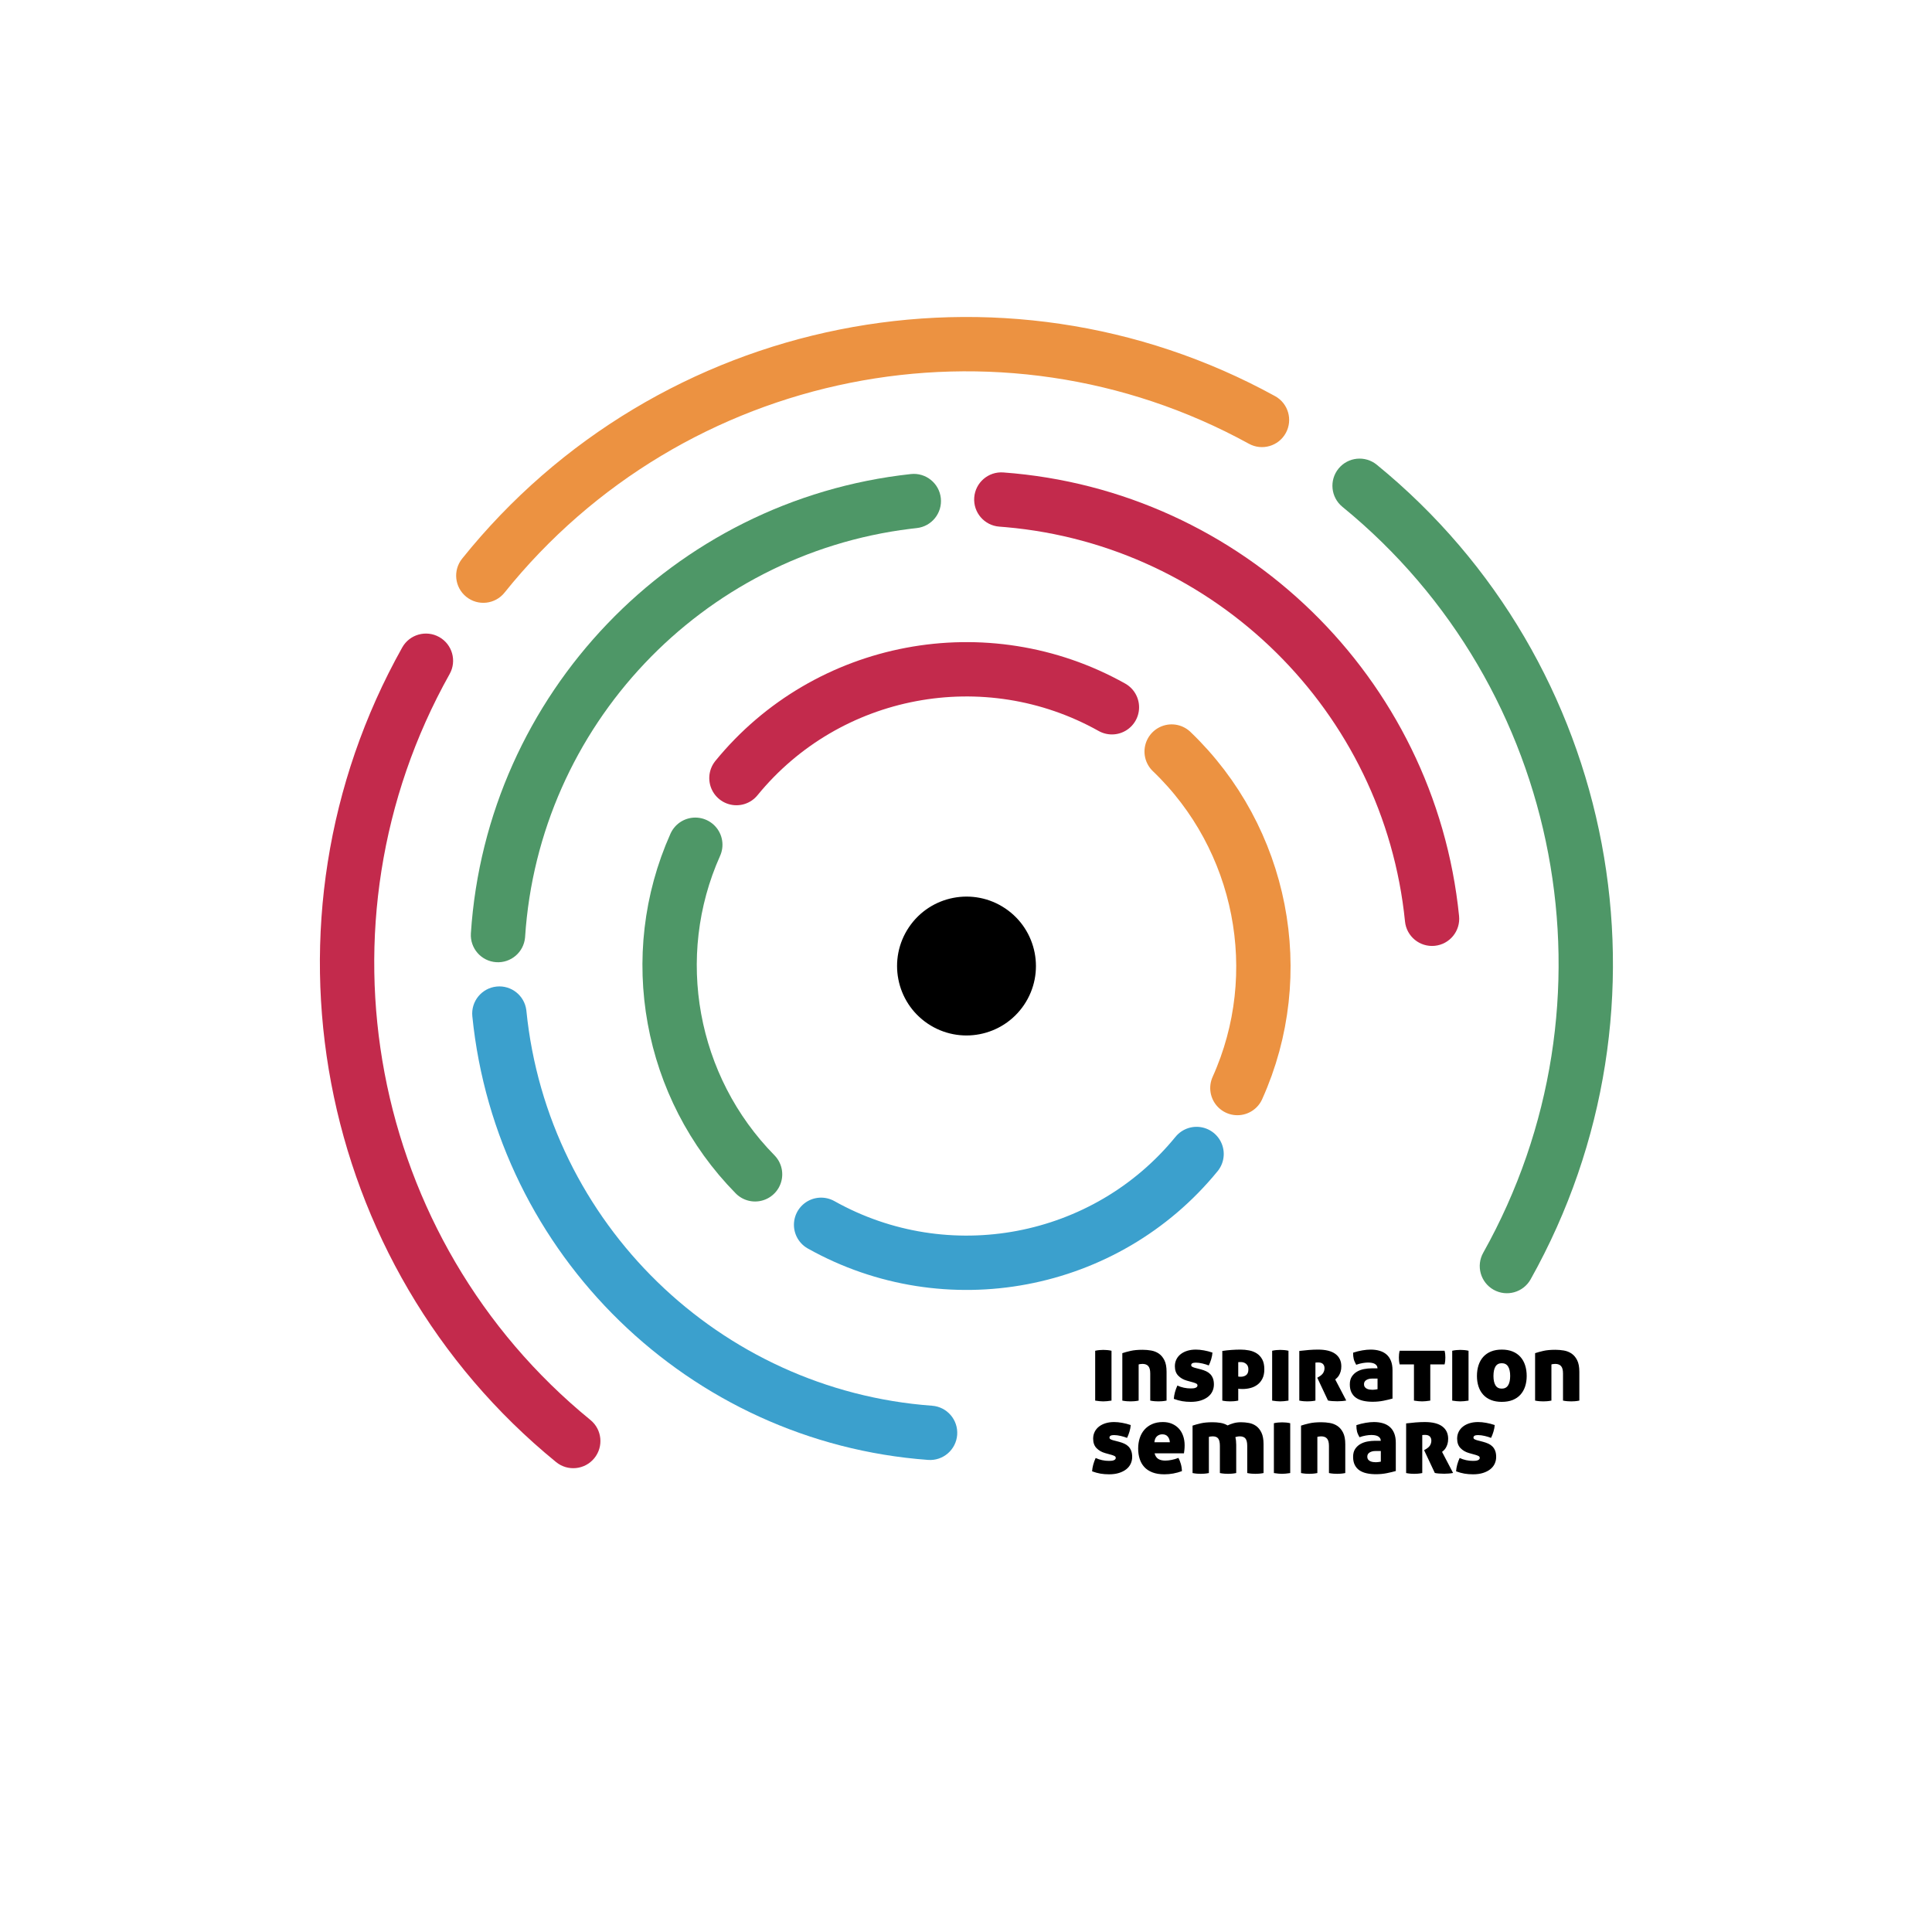
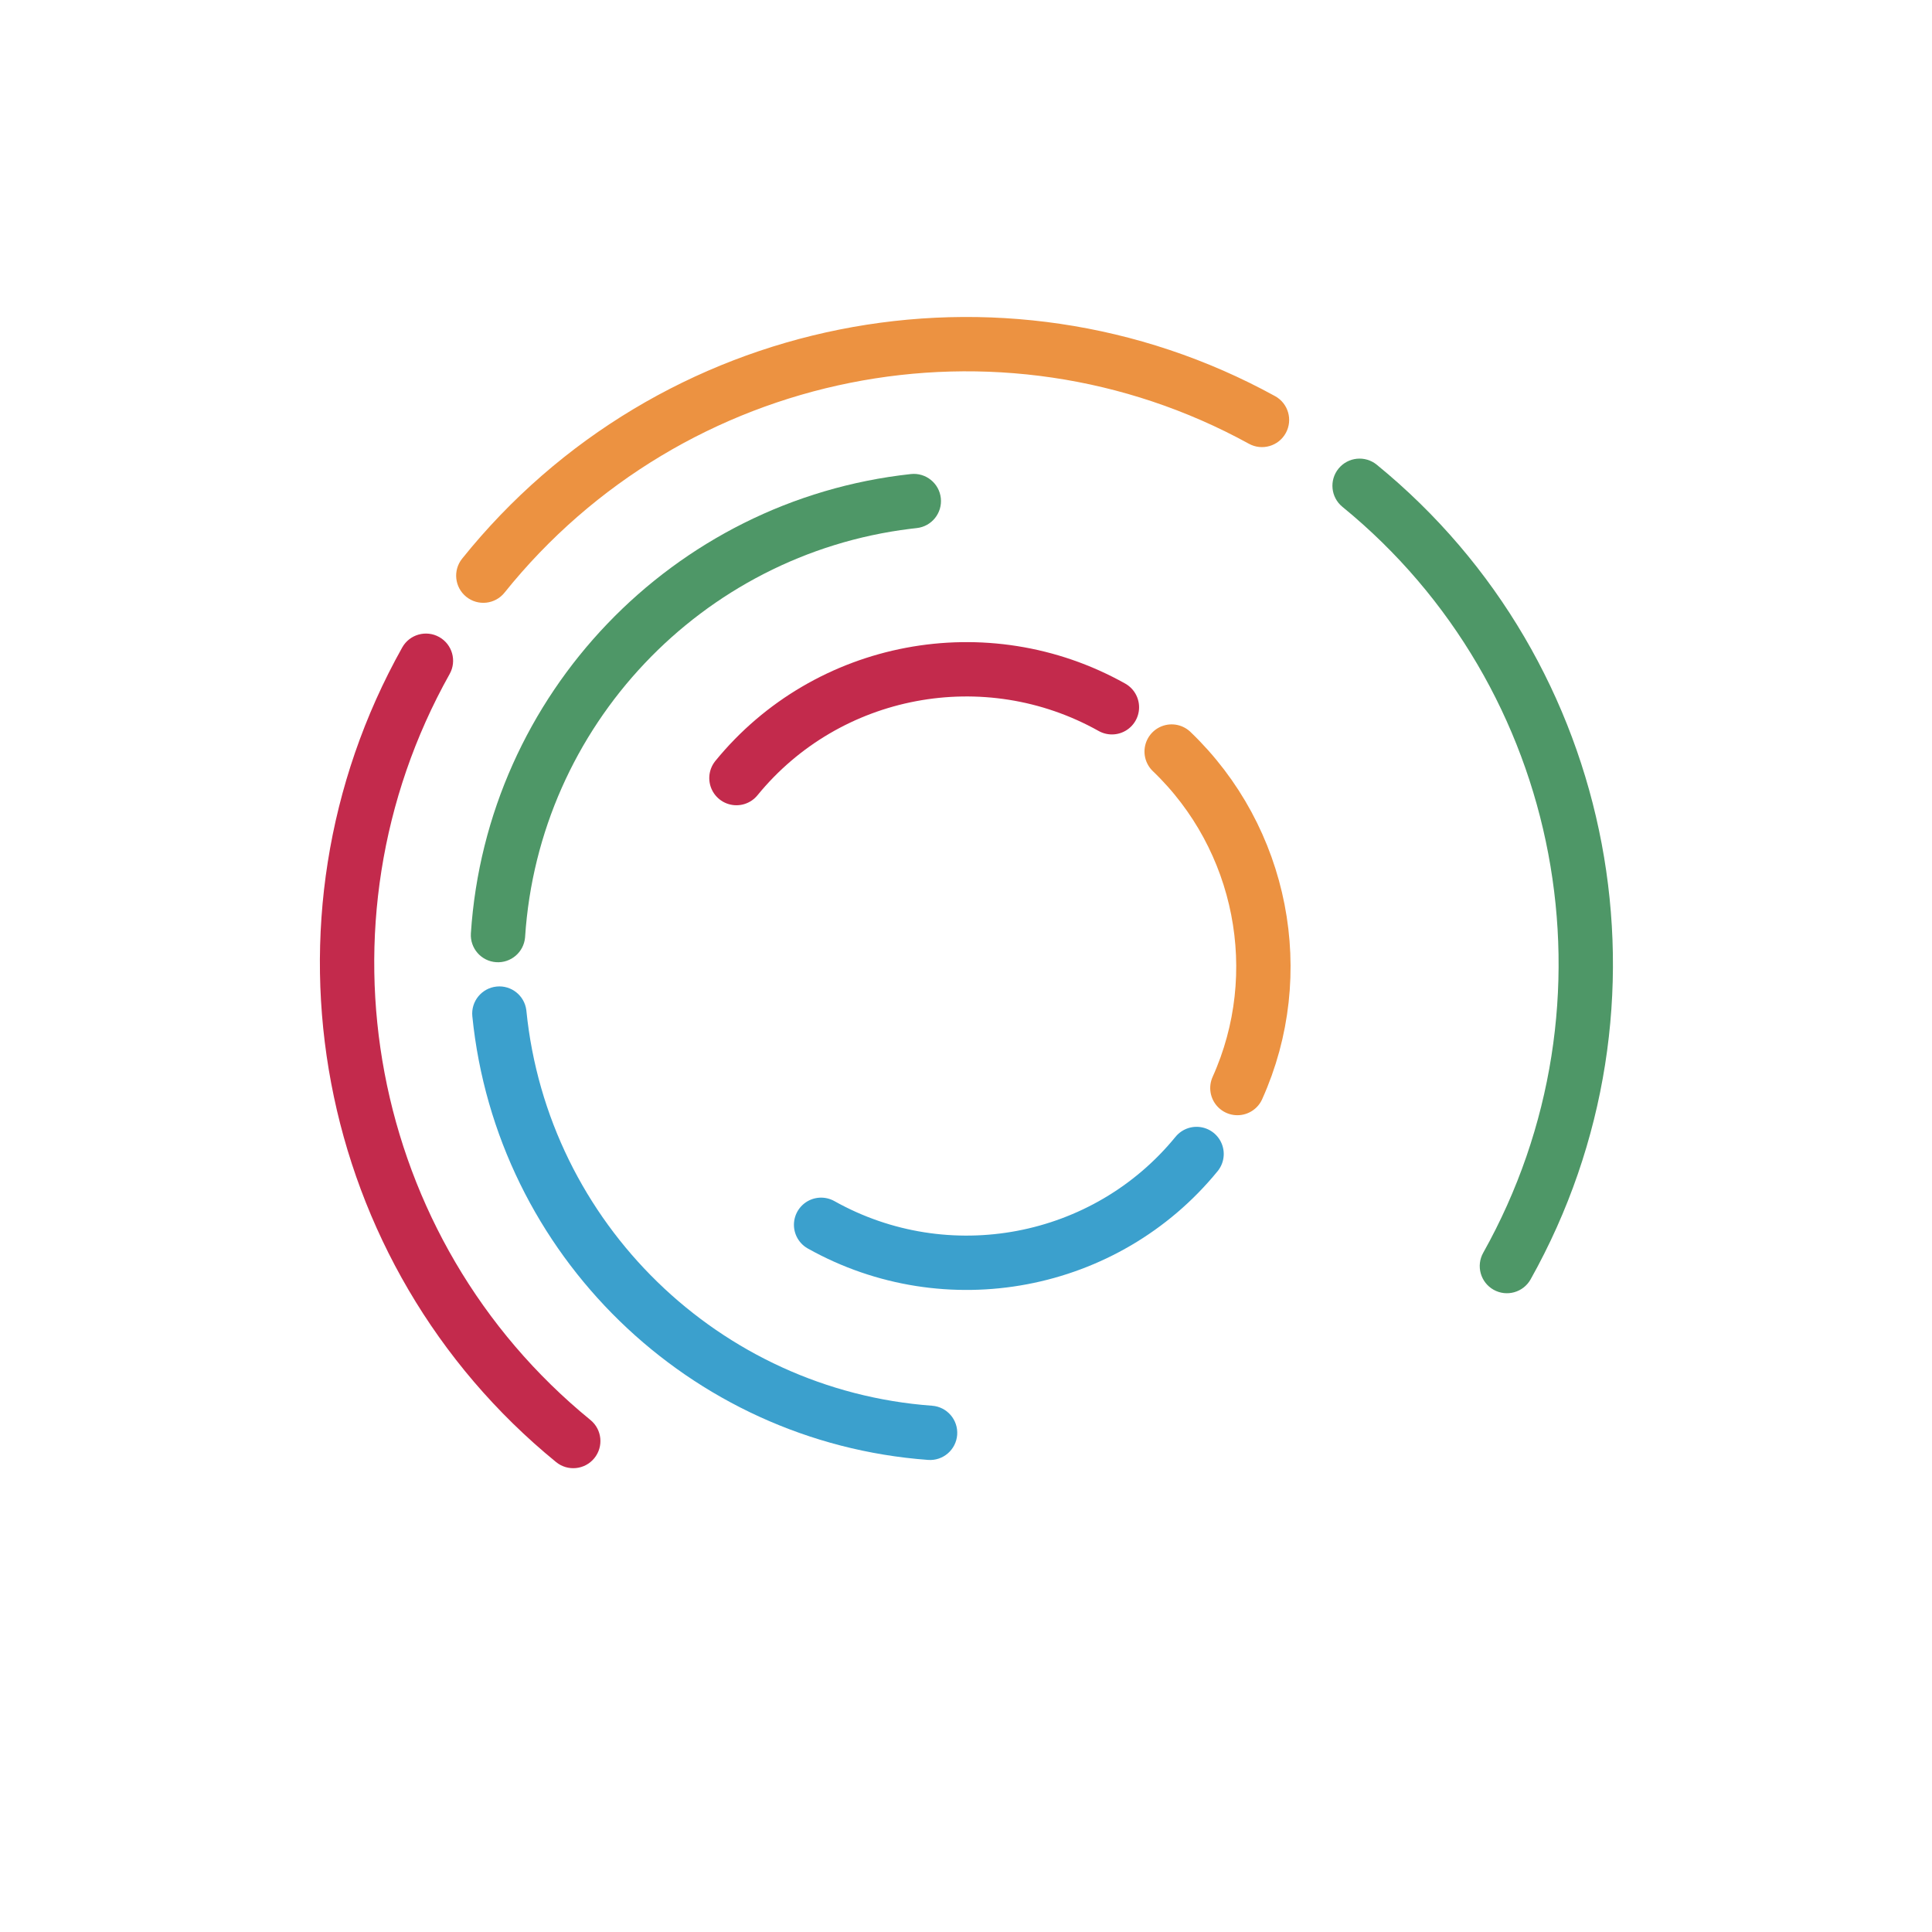
<svg xmlns="http://www.w3.org/2000/svg" width="640px" height="640px" viewBox="0 0 640 640" version="1.1">
  <title>llimf-logo-inspiration-seminars</title>
  <g id="llimf-logo-inspiration-seminars" stroke="none" stroke-width="1" fill="none" fill-rule="evenodd">
    <rect fill="#FFF4EF" x="0" y="0" width="640" height="640" fill-opacity="0" />
    <g id="outer" transform="translate(313.217, 283.528) rotate(-11) translate(-313.217, -283.528) translate(99.078, 105.667)" fill-rule="nonzero">
      <path d="M50.648,75.74 C53.86,71.947 59.539,71.477 63.332,74.689 C67.125,77.902 67.596,83.581 64.383,87.374 C3.043,159.796 2.498,266.166 63.017,338.842 C66.198,342.661 65.68,348.336 61.861,351.517 C58.041,354.698 52.366,354.18 49.185,350.36 C-16.933,270.962 -16.337,154.827 50.648,75.74 Z" id="Path" fill="#C32A4C" />
      <path d="M75.74,50.648 C154.827,-16.337 270.962,-16.933 350.36,49.185 C354.18,52.366 354.698,58.041 351.517,61.861 C348.336,65.68 342.661,66.198 338.842,63.017 C266.166,2.498 159.796,3.043 87.374,64.383 C83.581,67.596 77.902,67.125 74.689,63.332 C71.477,59.539 71.947,53.86 75.74,50.648 Z" id="Path" fill="#EC9241" />
      <path d="M366.419,76.762 C370.238,73.582 375.913,74.1 379.094,77.919 C445.212,157.317 444.616,273.453 377.631,352.539 C374.419,356.332 368.74,356.802 364.947,353.59 C361.154,350.377 360.684,344.698 363.896,340.905 C425.236,268.484 425.782,162.113 365.262,89.438 C362.081,85.618 362.599,79.943 366.419,76.762 Z" id="Path" fill="#4E9767" />
    </g>
    <g id="inner" transform="translate(320.167, 320.011) rotate(-56) translate(-320.167, -320.011) translate(222.167, 222.011)">
      <path d="M196,90 C192.055,42.359 154.381,4.326 107,0" id="Path" stroke="#C32A4C" stroke-width="18" stroke-linecap="round" />
-       <circle id="Oval" fill="#000000" cx="98" cy="98" r="23" />
      <path d="M194.907,194.994 C187.858,153.976 155.572,121.623 114.669,114.606" id="Path" stroke="#EC9241" stroke-width="18" stroke-linecap="round" transform="translate(154.788, 154.8) scale(1, -1) translate(-154.788, -154.8) " />
-       <path d="M81.07,78.519 C73.055,38.957 41.451,7.993 1.631,1.051" id="Path" stroke="#4E9767" stroke-width="18" stroke-linecap="round" transform="translate(41.351, 39.785) scale(-1, 1) translate(-41.351, -39.785) " />
      <path d="M89,196 C85.055,148.359 47.381,110.326 0,106" id="Path" stroke="#3BA0CD" stroke-width="18" stroke-linecap="round" transform="translate(44.5, 151) scale(-1, -1) translate(-44.5, -151) " />
    </g>
    <g id="inner" transform="translate(319.902, 320.059) rotate(-11) translate(-319.902, -320.059) translate(130.292, 130.756)" fill-rule="nonzero">
      <g id="Group" transform="translate(189.61, 189.303) rotate(10) translate(-189.61, -189.303) translate(25.878, 25.95)">
-         <path d="M169.265,8.185 C169.716,3.235 174.094,-0.413 179.044,0.038 C258.091,7.231 320.857,70.465 327.432,149.605 C327.843,154.558 324.161,158.907 319.208,159.319 C314.254,159.73 309.905,156.048 309.493,151.095 C303.701,81.372 248.868,25.492 179.519,18.171 L177.413,17.964 C172.463,17.513 168.815,13.135 169.265,8.185 Z" id="Path" fill="#C32A4C" />
        <path d="M0.038,8.185 C0.488,3.235 4.866,-0.413 9.816,0.038 C88.863,7.231 151.629,70.465 158.204,149.605 C158.616,154.558 154.934,158.907 149.98,159.319 C145.115,159.723 140.833,156.179 140.292,151.359 L140.266,151.095 C134.473,81.372 79.641,25.492 10.291,18.171 L8.185,17.964 C3.235,17.513 -0.413,13.135 0.038,8.185 Z" id="Path" fill="#4E9767" transform="translate(79.118, 79.675) scale(-1, 1) translate(-79.118, -79.675) " />
        <path d="M0.038,175.541 C0.488,170.591 4.866,166.943 9.816,167.393 C88.863,174.587 151.629,237.82 158.204,316.96 C158.616,321.914 154.934,326.263 149.98,326.675 C145.115,327.079 140.833,323.534 140.292,318.715 L140.266,318.451 C134.415,248.024 78.528,191.721 8.185,185.319 C3.235,184.869 -0.413,180.491 0.038,175.541 Z" id="Path" fill="#3BA0CD" transform="translate(79.118, 247.031) scale(-1, -1) translate(-79.118, -247.031) " />
      </g>
    </g>
-     <path d="M365.48,464.224 C365.843,464.224 366.248,464.203 366.696,464.16 C367.144,464.117 367.645,464.053 368.2,463.968 L368.2,463.968 L368.2,447.456 C367.752,447.349 367.293,447.275 366.824,447.232 C366.355,447.189 365.917,447.168 365.512,447.168 C365.085,447.168 364.643,447.189 364.184,447.232 C363.725,447.275 363.261,447.349 362.792,447.456 L362.792,447.456 L362.792,463.968 C363.325,464.053 363.816,464.117 364.264,464.16 C364.712,464.203 365.117,464.224 365.48,464.224 Z M383.752,464.224 C384.093,464.224 384.488,464.208 384.936,464.176 C385.384,464.144 385.885,464.075 386.44,463.968 L386.44,463.968 L386.44,454.4 C386.44,452.821 386.2,451.552 385.72,450.592 C385.24,449.632 384.621,448.896 383.864,448.384 C383.107,447.872 382.259,447.536 381.32,447.376 C380.381,447.216 379.443,447.136 378.504,447.136 C376.904,447.136 375.571,447.259 374.504,447.504 C373.437,447.749 372.531,448 371.784,448.256 L371.784,448.256 L371.784,463.968 C372.339,464.075 372.84,464.144 373.288,464.176 C373.736,464.208 374.141,464.224 374.504,464.224 C374.845,464.224 375.24,464.208 375.688,464.176 C376.136,464.144 376.637,464.075 377.192,463.968 L377.192,463.968 L377.192,452 C377.256,451.957 377.421,451.915 377.688,451.872 C377.955,451.829 378.205,451.808 378.44,451.808 C379.315,451.808 379.965,452.053 380.392,452.544 C380.819,453.035 381.032,453.845 381.032,454.976 L381.032,454.976 L381.032,463.968 C381.587,464.075 382.088,464.144 382.536,464.176 C382.984,464.208 383.389,464.224 383.752,464.224 Z M394.472,464.384 C395.709,464.384 396.803,464.235 397.752,463.936 C398.701,463.637 399.501,463.232 400.152,462.72 C400.803,462.208 401.293,461.6 401.624,460.896 C401.955,460.192 402.12,459.435 402.12,458.624 C402.12,457.835 402.013,457.163 401.8,456.608 C401.587,456.053 401.293,455.584 400.92,455.2 C400.547,454.816 400.099,454.501 399.576,454.256 C399.053,454.011 398.472,453.803 397.832,453.632 L397.832,453.632 L395.752,453.088 C395.453,453.003 395.187,452.896 394.952,452.768 C394.717,452.64 394.6,452.459 394.6,452.224 C394.6,451.669 395.101,451.392 396.104,451.392 C396.787,451.392 397.533,451.488 398.344,451.68 C399.155,451.872 399.848,452.085 400.424,452.32 C400.723,451.723 400.989,451.035 401.224,450.256 C401.459,449.477 401.597,448.747 401.64,448.064 C400.701,447.744 399.752,447.499 398.792,447.328 C397.832,447.157 396.947,447.072 396.136,447.072 C395.112,447.072 394.179,447.2 393.336,447.456 C392.493,447.712 391.763,448.08 391.144,448.56 C390.525,449.04 390.045,449.621 389.704,450.304 C389.363,450.987 389.192,451.744 389.192,452.576 C389.192,453.899 389.565,454.944 390.312,455.712 C391.059,456.48 391.997,457.024 393.128,457.344 L393.128,457.344 L395.304,457.952 C395.667,458.059 395.987,458.181 396.264,458.32 C396.541,458.459 396.68,458.667 396.68,458.944 C396.68,459.157 396.611,459.328 396.472,459.456 C396.333,459.584 396.157,459.685 395.944,459.76 C395.731,459.835 395.485,459.883 395.208,459.904 C394.931,459.925 394.664,459.936 394.408,459.936 C393.661,459.936 392.915,459.856 392.168,459.696 C391.421,459.536 390.707,459.296 390.024,458.976 C389.341,460.469 388.947,461.941 388.84,463.392 C389.821,463.755 390.749,464.011 391.624,464.16 C392.499,464.309 393.448,464.384 394.472,464.384 Z M407.528,464.224 C407.869,464.224 408.259,464.208 408.696,464.176 C409.133,464.144 409.629,464.075 410.184,463.968 L410.184,463.968 L410.184,460.032 C410.248,460.053 410.408,460.075 410.664,460.096 C410.92,460.117 411.229,460.128 411.592,460.128 C412.488,460.128 413.368,460.016 414.232,459.792 C415.096,459.568 415.869,459.2 416.552,458.688 C417.235,458.176 417.784,457.504 418.2,456.672 C418.616,455.84 418.824,454.816 418.824,453.6 C418.824,452.256 418.595,451.163 418.136,450.32 C417.677,449.477 417.075,448.816 416.328,448.336 C415.581,447.856 414.739,447.525 413.8,447.344 C412.861,447.163 411.901,447.072 410.92,447.072 C409.96,447.072 408.963,447.109 407.928,447.184 C406.893,447.259 405.885,447.371 404.904,447.52 L404.904,447.52 L404.904,463.968 C405.459,464.075 405.944,464.144 406.36,464.176 C406.776,464.208 407.165,464.224 407.528,464.224 Z M410.984,456.064 C410.877,456.064 410.744,456.059 410.584,456.048 C410.424,456.037 410.291,456.021 410.184,456 L410.184,456 L410.184,451.232 C410.355,451.211 410.52,451.2 410.68,451.2 L410.68,451.2 L411.048,451.2 C411.752,451.2 412.344,451.408 412.824,451.824 C413.304,452.24 413.544,452.832 413.544,453.6 C413.544,454.496 413.304,455.131 412.824,455.504 C412.344,455.877 411.731,456.064 410.984,456.064 Z M424.104,464.224 C424.467,464.224 424.872,464.203 425.32,464.16 C425.768,464.117 426.269,464.053 426.824,463.968 L426.824,463.968 L426.824,447.456 C426.376,447.349 425.917,447.275 425.448,447.232 C424.979,447.189 424.541,447.168 424.136,447.168 C423.709,447.168 423.267,447.189 422.808,447.232 C422.349,447.275 421.885,447.349 421.416,447.456 L421.416,447.456 L421.416,463.968 C421.949,464.053 422.44,464.117 422.888,464.16 C423.336,464.203 423.741,464.224 424.104,464.224 Z M433.064,464.224 C433.405,464.224 433.8,464.208 434.248,464.176 C434.696,464.144 435.197,464.075 435.752,463.968 L435.752,463.968 L435.752,451.392 C435.965,451.349 436.275,451.328 436.68,451.328 C437.405,451.328 437.933,451.504 438.264,451.856 C438.595,452.208 438.76,452.661 438.76,453.216 C438.76,453.771 438.621,454.288 438.344,454.768 C438.067,455.248 437.555,455.701 436.808,456.128 L436.808,456.128 L436.36,456.384 L439.912,463.936 C440.275,464.021 440.733,464.085 441.288,464.128 C441.843,464.171 442.419,464.192 443.016,464.192 C443.507,464.192 444.013,464.171 444.536,464.128 C445.059,464.085 445.533,464.021 445.96,463.936 L445.96,463.936 L442.312,456.96 C442.461,456.832 442.653,456.661 442.888,456.448 C443.123,456.235 443.347,455.952 443.56,455.6 C443.773,455.248 443.955,454.827 444.104,454.336 C444.253,453.845 444.328,453.269 444.328,452.608 C444.328,450.859 443.683,449.499 442.392,448.528 C441.101,447.557 439.165,447.072 436.584,447.072 C435.624,447.072 434.605,447.115 433.528,447.2 C432.451,447.285 431.411,447.392 430.408,447.52 L430.408,447.52 L430.408,463.968 C430.963,464.075 431.453,464.144 431.88,464.176 C432.307,464.208 432.701,464.224 433.064,464.224 Z M454.696,464.352 C455.976,464.352 457.192,464.235 458.344,464 C459.496,463.765 460.477,463.531 461.288,463.296 L461.288,463.296 L461.288,453.92 C461.288,452.725 461.117,451.696 460.776,450.832 C460.435,449.968 459.949,449.259 459.32,448.704 C458.691,448.149 457.928,447.739 457.032,447.472 C456.136,447.205 455.133,447.072 454.024,447.072 C453.213,447.072 452.301,447.157 451.288,447.328 C450.275,447.499 449.256,447.755 448.232,448.096 C448.232,448.523 448.248,448.901 448.28,449.232 C448.312,449.563 448.365,449.883 448.44,450.192 C448.515,450.501 448.621,450.805 448.76,451.104 C448.899,451.403 449.064,451.733 449.256,452.096 C449.981,451.84 450.685,451.653 451.368,451.536 C452.051,451.419 452.648,451.36 453.16,451.36 C453.544,451.36 453.917,451.387 454.28,451.44 C454.643,451.493 454.973,451.589 455.272,451.728 C455.571,451.867 455.816,452.064 456.008,452.32 C456.2,452.576 456.307,452.896 456.328,453.28 L456.328,453.28 L454.376,453.28 C453.565,453.28 452.733,453.36 451.88,453.52 C451.027,453.68 450.248,453.963 449.544,454.368 C448.84,454.773 448.264,455.317 447.816,456 C447.368,456.683 447.144,457.547 447.144,458.592 C447.144,459.659 447.331,460.56 447.704,461.296 C448.077,462.032 448.595,462.624 449.256,463.072 C449.917,463.52 450.712,463.845 451.64,464.048 C452.568,464.251 453.587,464.352 454.696,464.352 Z M454.696,460.384 C454.419,460.384 454.115,460.363 453.784,460.32 C453.453,460.277 453.144,460.192 452.856,460.064 C452.568,459.936 452.328,459.749 452.136,459.504 C451.944,459.259 451.848,458.923 451.848,458.496 C451.848,457.92 452.104,457.472 452.616,457.152 C453.128,456.832 453.757,456.672 454.504,456.672 L454.504,456.672 L456.328,456.672 L456.328,460.192 C456.157,460.235 455.891,460.277 455.528,460.32 C455.165,460.363 454.888,460.384 454.696,460.384 Z M471.08,464.224 C471.443,464.224 471.848,464.203 472.296,464.16 C472.744,464.117 473.245,464.053 473.8,463.968 L473.8,463.968 L473.8,451.968 L478.536,451.968 C478.643,451.541 478.712,451.141 478.744,450.768 C478.776,450.395 478.792,450.037 478.792,449.696 C478.792,449.355 478.776,449.003 478.744,448.64 C478.712,448.277 478.643,447.883 478.536,447.456 L478.536,447.456 L463.656,447.456 C463.549,447.883 463.48,448.277 463.448,448.64 C463.416,449.003 463.4,449.355 463.4,449.696 C463.4,450.037 463.416,450.395 463.448,450.768 C463.48,451.141 463.549,451.541 463.656,451.968 L463.656,451.968 L468.392,451.968 L468.392,463.968 C468.925,464.053 469.416,464.117 469.864,464.16 C470.312,464.203 470.717,464.224 471.08,464.224 Z M483.752,464.224 C484.115,464.224 484.52,464.203 484.968,464.16 C485.416,464.117 485.917,464.053 486.472,463.968 L486.472,463.968 L486.472,447.456 C486.024,447.349 485.565,447.275 485.096,447.232 C484.627,447.189 484.189,447.168 483.784,447.168 C483.357,447.168 482.915,447.189 482.456,447.232 C481.997,447.275 481.533,447.349 481.064,447.456 L481.064,447.456 L481.064,463.968 C481.597,464.053 482.088,464.117 482.536,464.16 C482.984,464.203 483.389,464.224 483.752,464.224 Z M497.48,464.384 C498.845,464.384 500.04,464.181 501.064,463.776 C502.088,463.371 502.947,462.789 503.64,462.032 C504.333,461.275 504.856,460.368 505.208,459.312 C505.56,458.256 505.736,457.088 505.736,455.808 C505.736,454.507 505.56,453.317 505.208,452.24 C504.856,451.163 504.333,450.24 503.64,449.472 C502.947,448.704 502.088,448.112 501.064,447.696 C500.04,447.28 498.845,447.072 497.48,447.072 C496.136,447.072 494.952,447.28 493.928,447.696 C492.904,448.112 492.045,448.704 491.352,449.472 C490.659,450.24 490.136,451.163 489.784,452.24 C489.432,453.317 489.256,454.507 489.256,455.808 C489.256,457.088 489.432,458.256 489.784,459.312 C490.136,460.368 490.659,461.275 491.352,462.032 C492.045,462.789 492.904,463.371 493.928,463.776 C494.952,464.181 496.136,464.384 497.48,464.384 Z M497.48,460 C496.541,460 495.848,459.637 495.4,458.912 C494.952,458.187 494.728,457.152 494.728,455.808 C494.728,454.443 494.952,453.397 495.4,452.672 C495.848,451.947 496.541,451.584 497.48,451.584 C498.419,451.584 499.117,451.947 499.576,452.672 C500.035,453.397 500.264,454.443 500.264,455.808 C500.264,457.152 500.035,458.187 499.576,458.912 C499.117,459.637 498.419,460 497.48,460 Z M520.488,464.224 C520.829,464.224 521.224,464.208 521.672,464.176 C522.12,464.144 522.621,464.075 523.176,463.968 L523.176,463.968 L523.176,454.4 C523.176,452.821 522.936,451.552 522.456,450.592 C521.976,449.632 521.357,448.896 520.6,448.384 C519.843,447.872 518.995,447.536 518.056,447.376 C517.117,447.216 516.179,447.136 515.24,447.136 C513.64,447.136 512.307,447.259 511.24,447.504 C510.173,447.749 509.267,448 508.52,448.256 L508.52,448.256 L508.52,463.968 C509.075,464.075 509.576,464.144 510.024,464.176 C510.472,464.208 510.877,464.224 511.24,464.224 C511.581,464.224 511.976,464.208 512.424,464.176 C512.872,464.144 513.373,464.075 513.928,463.968 L513.928,463.968 L513.928,452 C513.992,451.957 514.157,451.915 514.424,451.872 C514.691,451.829 514.941,451.808 515.176,451.808 C516.051,451.808 516.701,452.053 517.128,452.544 C517.555,453.035 517.768,453.845 517.768,454.976 L517.768,454.976 L517.768,463.968 C518.323,464.075 518.824,464.144 519.272,464.176 C519.72,464.208 520.125,464.224 520.488,464.224 Z M367.4,488.384 C368.637,488.384 369.731,488.235 370.68,487.936 C371.629,487.637 372.429,487.232 373.08,486.72 C373.731,486.208 374.221,485.6 374.552,484.896 C374.883,484.192 375.048,483.435 375.048,482.624 C375.048,481.835 374.941,481.163 374.728,480.608 C374.515,480.053 374.221,479.584 373.848,479.2 C373.475,478.816 373.027,478.501 372.504,478.256 C371.981,478.011 371.4,477.803 370.76,477.632 L370.76,477.632 L368.68,477.088 C368.381,477.003 368.115,476.896 367.88,476.768 C367.645,476.64 367.528,476.459 367.528,476.224 C367.528,475.669 368.029,475.392 369.032,475.392 C369.715,475.392 370.461,475.488 371.272,475.68 C372.083,475.872 372.776,476.085 373.352,476.32 C373.651,475.723 373.917,475.035 374.152,474.256 C374.387,473.477 374.525,472.747 374.568,472.064 C373.629,471.744 372.68,471.499 371.72,471.328 C370.76,471.157 369.875,471.072 369.064,471.072 C368.04,471.072 367.107,471.2 366.264,471.456 C365.421,471.712 364.691,472.08 364.072,472.56 C363.453,473.04 362.973,473.621 362.632,474.304 C362.291,474.987 362.12,475.744 362.12,476.576 C362.12,477.899 362.493,478.944 363.24,479.712 C363.987,480.48 364.925,481.024 366.056,481.344 L366.056,481.344 L368.232,481.952 C368.595,482.059 368.915,482.181 369.192,482.32 C369.469,482.459 369.608,482.667 369.608,482.944 C369.608,483.157 369.539,483.328 369.4,483.456 C369.261,483.584 369.085,483.685 368.872,483.76 C368.659,483.835 368.413,483.883 368.136,483.904 C367.859,483.925 367.592,483.936 367.336,483.936 C366.589,483.936 365.843,483.856 365.096,483.696 C364.349,483.536 363.635,483.296 362.952,482.976 C362.269,484.469 361.875,485.941 361.768,487.392 C362.749,487.755 363.677,488.011 364.552,488.16 C365.427,488.309 366.376,488.384 367.4,488.384 Z M385.704,488.384 C387.688,488.384 389.629,488.032 391.528,487.328 C391.507,486.496 391.384,485.696 391.16,484.928 C390.936,484.16 390.675,483.499 390.376,482.944 C389.629,483.243 388.872,483.467 388.104,483.616 C387.336,483.765 386.643,483.84 386.024,483.84 C385.064,483.84 384.291,483.659 383.704,483.296 C383.117,482.933 382.707,482.315 382.472,481.44 L382.472,481.44 L392.2,481.44 C392.243,481.141 392.291,480.763 392.344,480.304 C392.397,479.845 392.424,479.328 392.424,478.752 C392.424,477.643 392.259,476.613 391.928,475.664 C391.597,474.715 391.123,473.904 390.504,473.232 C389.885,472.56 389.133,472.032 388.248,471.648 C387.363,471.264 386.355,471.072 385.224,471.072 C383.859,471.072 382.664,471.301 381.64,471.76 C380.616,472.219 379.763,472.843 379.08,473.632 C378.397,474.421 377.885,475.349 377.544,476.416 C377.203,477.483 377.032,478.624 377.032,479.84 C377.032,481.077 377.197,482.219 377.528,483.264 C377.859,484.309 378.371,485.211 379.064,485.968 C379.757,486.725 380.653,487.317 381.752,487.744 C382.851,488.171 384.168,488.384 385.704,488.384 Z M387.528,477.76 L382.408,477.76 C382.493,476.864 382.781,476.203 383.272,475.776 C383.763,475.349 384.349,475.136 385.032,475.136 C385.821,475.136 386.424,475.387 386.84,475.888 C387.256,476.389 387.485,477.013 387.528,477.76 L387.528,477.76 Z M415.88,488.224 C416.221,488.224 416.616,488.208 417.064,488.176 C417.512,488.144 418.013,488.075 418.568,487.968 L418.568,487.968 L418.568,478.4 C418.568,476.821 418.339,475.552 417.88,474.592 C417.421,473.632 416.835,472.896 416.12,472.384 C415.405,471.872 414.605,471.536 413.72,471.376 C412.835,471.216 411.976,471.136 411.144,471.136 C410.205,471.136 409.363,471.243 408.616,471.456 C407.869,471.669 407.219,471.915 406.664,472.192 C405.939,471.765 405.149,471.483 404.296,471.344 C403.443,471.205 402.579,471.136 401.704,471.136 C400.104,471.136 398.781,471.259 397.736,471.504 C396.691,471.749 395.795,472 395.048,472.256 L395.048,472.256 L395.048,487.968 C395.603,488.075 396.104,488.144 396.552,488.176 C397,488.208 397.405,488.224 397.768,488.224 C398.109,488.224 398.504,488.208 398.952,488.176 C399.4,488.144 399.901,488.075 400.456,487.968 L400.456,487.968 L400.456,476 C400.52,475.957 400.685,475.915 400.952,475.872 C401.219,475.829 401.469,475.808 401.704,475.808 C402.579,475.808 403.197,476.053 403.56,476.544 C403.923,477.035 404.104,477.845 404.104,478.976 L404.104,478.976 L404.104,487.968 C404.659,488.075 405.16,488.144 405.608,488.176 C406.056,488.208 406.461,488.224 406.824,488.224 C407.165,488.224 407.56,488.208 408.008,488.176 C408.456,488.144 408.957,488.075 409.512,487.968 L409.512,487.968 L409.512,478.624 C409.512,477.664 409.416,476.811 409.224,476.064 C409.331,476.021 409.528,475.968 409.816,475.904 C410.104,475.84 410.397,475.808 410.696,475.808 C411.571,475.808 412.2,476.053 412.584,476.544 C412.968,477.035 413.16,477.845 413.16,478.976 L413.16,478.976 L413.16,487.968 C413.715,488.075 414.216,488.144 414.664,488.176 C415.112,488.208 415.517,488.224 415.88,488.224 Z M424.68,488.224 C425.043,488.224 425.448,488.203 425.896,488.16 C426.344,488.117 426.845,488.053 427.4,487.968 L427.4,487.968 L427.4,471.456 C426.952,471.349 426.493,471.275 426.024,471.232 C425.555,471.189 425.117,471.168 424.712,471.168 C424.285,471.168 423.843,471.189 423.384,471.232 C422.925,471.275 422.461,471.349 421.992,471.456 L421.992,471.456 L421.992,487.968 C422.525,488.053 423.016,488.117 423.464,488.16 C423.912,488.203 424.317,488.224 424.68,488.224 Z M442.952,488.224 C443.293,488.224 443.688,488.208 444.136,488.176 C444.584,488.144 445.085,488.075 445.64,487.968 L445.64,487.968 L445.64,478.4 C445.64,476.821 445.4,475.552 444.92,474.592 C444.44,473.632 443.821,472.896 443.064,472.384 C442.307,471.872 441.459,471.536 440.52,471.376 C439.581,471.216 438.643,471.136 437.704,471.136 C436.104,471.136 434.771,471.259 433.704,471.504 C432.637,471.749 431.731,472 430.984,472.256 L430.984,472.256 L430.984,487.968 C431.539,488.075 432.04,488.144 432.488,488.176 C432.936,488.208 433.341,488.224 433.704,488.224 C434.045,488.224 434.44,488.208 434.888,488.176 C435.336,488.144 435.837,488.075 436.392,487.968 L436.392,487.968 L436.392,476 C436.456,475.957 436.621,475.915 436.888,475.872 C437.155,475.829 437.405,475.808 437.64,475.808 C438.515,475.808 439.165,476.053 439.592,476.544 C440.019,477.035 440.232,477.845 440.232,478.976 L440.232,478.976 L440.232,487.968 C440.787,488.075 441.288,488.144 441.736,488.176 C442.184,488.208 442.589,488.224 442.952,488.224 Z M455.784,488.352 C457.064,488.352 458.28,488.235 459.432,488 C460.584,487.765 461.565,487.531 462.376,487.296 L462.376,487.296 L462.376,477.92 C462.376,476.725 462.205,475.696 461.864,474.832 C461.523,473.968 461.037,473.259 460.408,472.704 C459.779,472.149 459.016,471.739 458.12,471.472 C457.224,471.205 456.221,471.072 455.112,471.072 C454.301,471.072 453.389,471.157 452.376,471.328 C451.363,471.499 450.344,471.755 449.32,472.096 C449.32,472.523 449.336,472.901 449.368,473.232 C449.4,473.563 449.453,473.883 449.528,474.192 C449.603,474.501 449.709,474.805 449.848,475.104 C449.987,475.403 450.152,475.733 450.344,476.096 C451.069,475.84 451.773,475.653 452.456,475.536 C453.139,475.419 453.736,475.36 454.248,475.36 C454.632,475.36 455.005,475.387 455.368,475.44 C455.731,475.493 456.061,475.589 456.36,475.728 C456.659,475.867 456.904,476.064 457.096,476.32 C457.288,476.576 457.395,476.896 457.416,477.28 L457.416,477.28 L455.464,477.28 C454.653,477.28 453.821,477.36 452.968,477.52 C452.115,477.68 451.336,477.963 450.632,478.368 C449.928,478.773 449.352,479.317 448.904,480 C448.456,480.683 448.232,481.547 448.232,482.592 C448.232,483.659 448.419,484.56 448.792,485.296 C449.165,486.032 449.683,486.624 450.344,487.072 C451.005,487.52 451.8,487.845 452.728,488.048 C453.656,488.251 454.675,488.352 455.784,488.352 Z M455.784,484.384 C455.507,484.384 455.203,484.363 454.872,484.32 C454.541,484.277 454.232,484.192 453.944,484.064 C453.656,483.936 453.416,483.749 453.224,483.504 C453.032,483.259 452.936,482.923 452.936,482.496 C452.936,481.92 453.192,481.472 453.704,481.152 C454.216,480.832 454.845,480.672 455.592,480.672 L455.592,480.672 L457.416,480.672 L457.416,484.192 C457.245,484.235 456.979,484.277 456.616,484.32 C456.253,484.363 455.976,484.384 455.784,484.384 Z M468.456,488.224 C468.797,488.224 469.192,488.208 469.64,488.176 C470.088,488.144 470.589,488.075 471.144,487.968 L471.144,487.968 L471.144,475.392 C471.357,475.349 471.667,475.328 472.072,475.328 C472.797,475.328 473.325,475.504 473.656,475.856 C473.987,476.208 474.152,476.661 474.152,477.216 C474.152,477.771 474.013,478.288 473.736,478.768 C473.459,479.248 472.947,479.701 472.2,480.128 L472.2,480.128 L471.752,480.384 L475.304,487.936 C475.667,488.021 476.125,488.085 476.68,488.128 C477.235,488.171 477.811,488.192 478.408,488.192 C478.899,488.192 479.405,488.171 479.928,488.128 C480.451,488.085 480.925,488.021 481.352,487.936 L481.352,487.936 L477.704,480.96 C477.853,480.832 478.045,480.661 478.28,480.448 C478.515,480.235 478.739,479.952 478.952,479.6 C479.165,479.248 479.347,478.827 479.496,478.336 C479.645,477.845 479.72,477.269 479.72,476.608 C479.72,474.859 479.075,473.499 477.784,472.528 C476.493,471.557 474.557,471.072 471.976,471.072 C471.016,471.072 469.997,471.115 468.92,471.2 C467.843,471.285 466.803,471.392 465.8,471.52 L465.8,471.52 L465.8,487.968 C466.355,488.075 466.845,488.144 467.272,488.176 C467.699,488.208 468.093,488.224 468.456,488.224 Z M487.976,488.384 C489.213,488.384 490.307,488.235 491.256,487.936 C492.205,487.637 493.005,487.232 493.656,486.72 C494.307,486.208 494.797,485.6 495.128,484.896 C495.459,484.192 495.624,483.435 495.624,482.624 C495.624,481.835 495.517,481.163 495.304,480.608 C495.091,480.053 494.797,479.584 494.424,479.2 C494.051,478.816 493.603,478.501 493.08,478.256 C492.557,478.011 491.976,477.803 491.336,477.632 L491.336,477.632 L489.256,477.088 C488.957,477.003 488.691,476.896 488.456,476.768 C488.221,476.64 488.104,476.459 488.104,476.224 C488.104,475.669 488.605,475.392 489.608,475.392 C490.291,475.392 491.037,475.488 491.848,475.68 C492.659,475.872 493.352,476.085 493.928,476.32 C494.227,475.723 494.493,475.035 494.728,474.256 C494.963,473.477 495.101,472.747 495.144,472.064 C494.205,471.744 493.256,471.499 492.296,471.328 C491.336,471.157 490.451,471.072 489.64,471.072 C488.616,471.072 487.683,471.2 486.84,471.456 C485.997,471.712 485.267,472.08 484.648,472.56 C484.029,473.04 483.549,473.621 483.208,474.304 C482.867,474.987 482.696,475.744 482.696,476.576 C482.696,477.899 483.069,478.944 483.816,479.712 C484.563,480.48 485.501,481.024 486.632,481.344 L486.632,481.344 L488.808,481.952 C489.171,482.059 489.491,482.181 489.768,482.32 C490.045,482.459 490.184,482.667 490.184,482.944 C490.184,483.157 490.115,483.328 489.976,483.456 C489.837,483.584 489.661,483.685 489.448,483.76 C489.235,483.835 488.989,483.883 488.712,483.904 C488.435,483.925 488.168,483.936 487.912,483.936 C487.165,483.936 486.419,483.856 485.672,483.696 C484.925,483.536 484.211,483.296 483.528,482.976 C482.845,484.469 482.451,485.941 482.344,487.392 C483.325,487.755 484.253,488.011 485.128,488.16 C486.003,488.309 486.952,488.384 487.976,488.384 Z" id="inspirationseminars" fill="#000000" fill-rule="nonzero" />
  </g>
</svg>